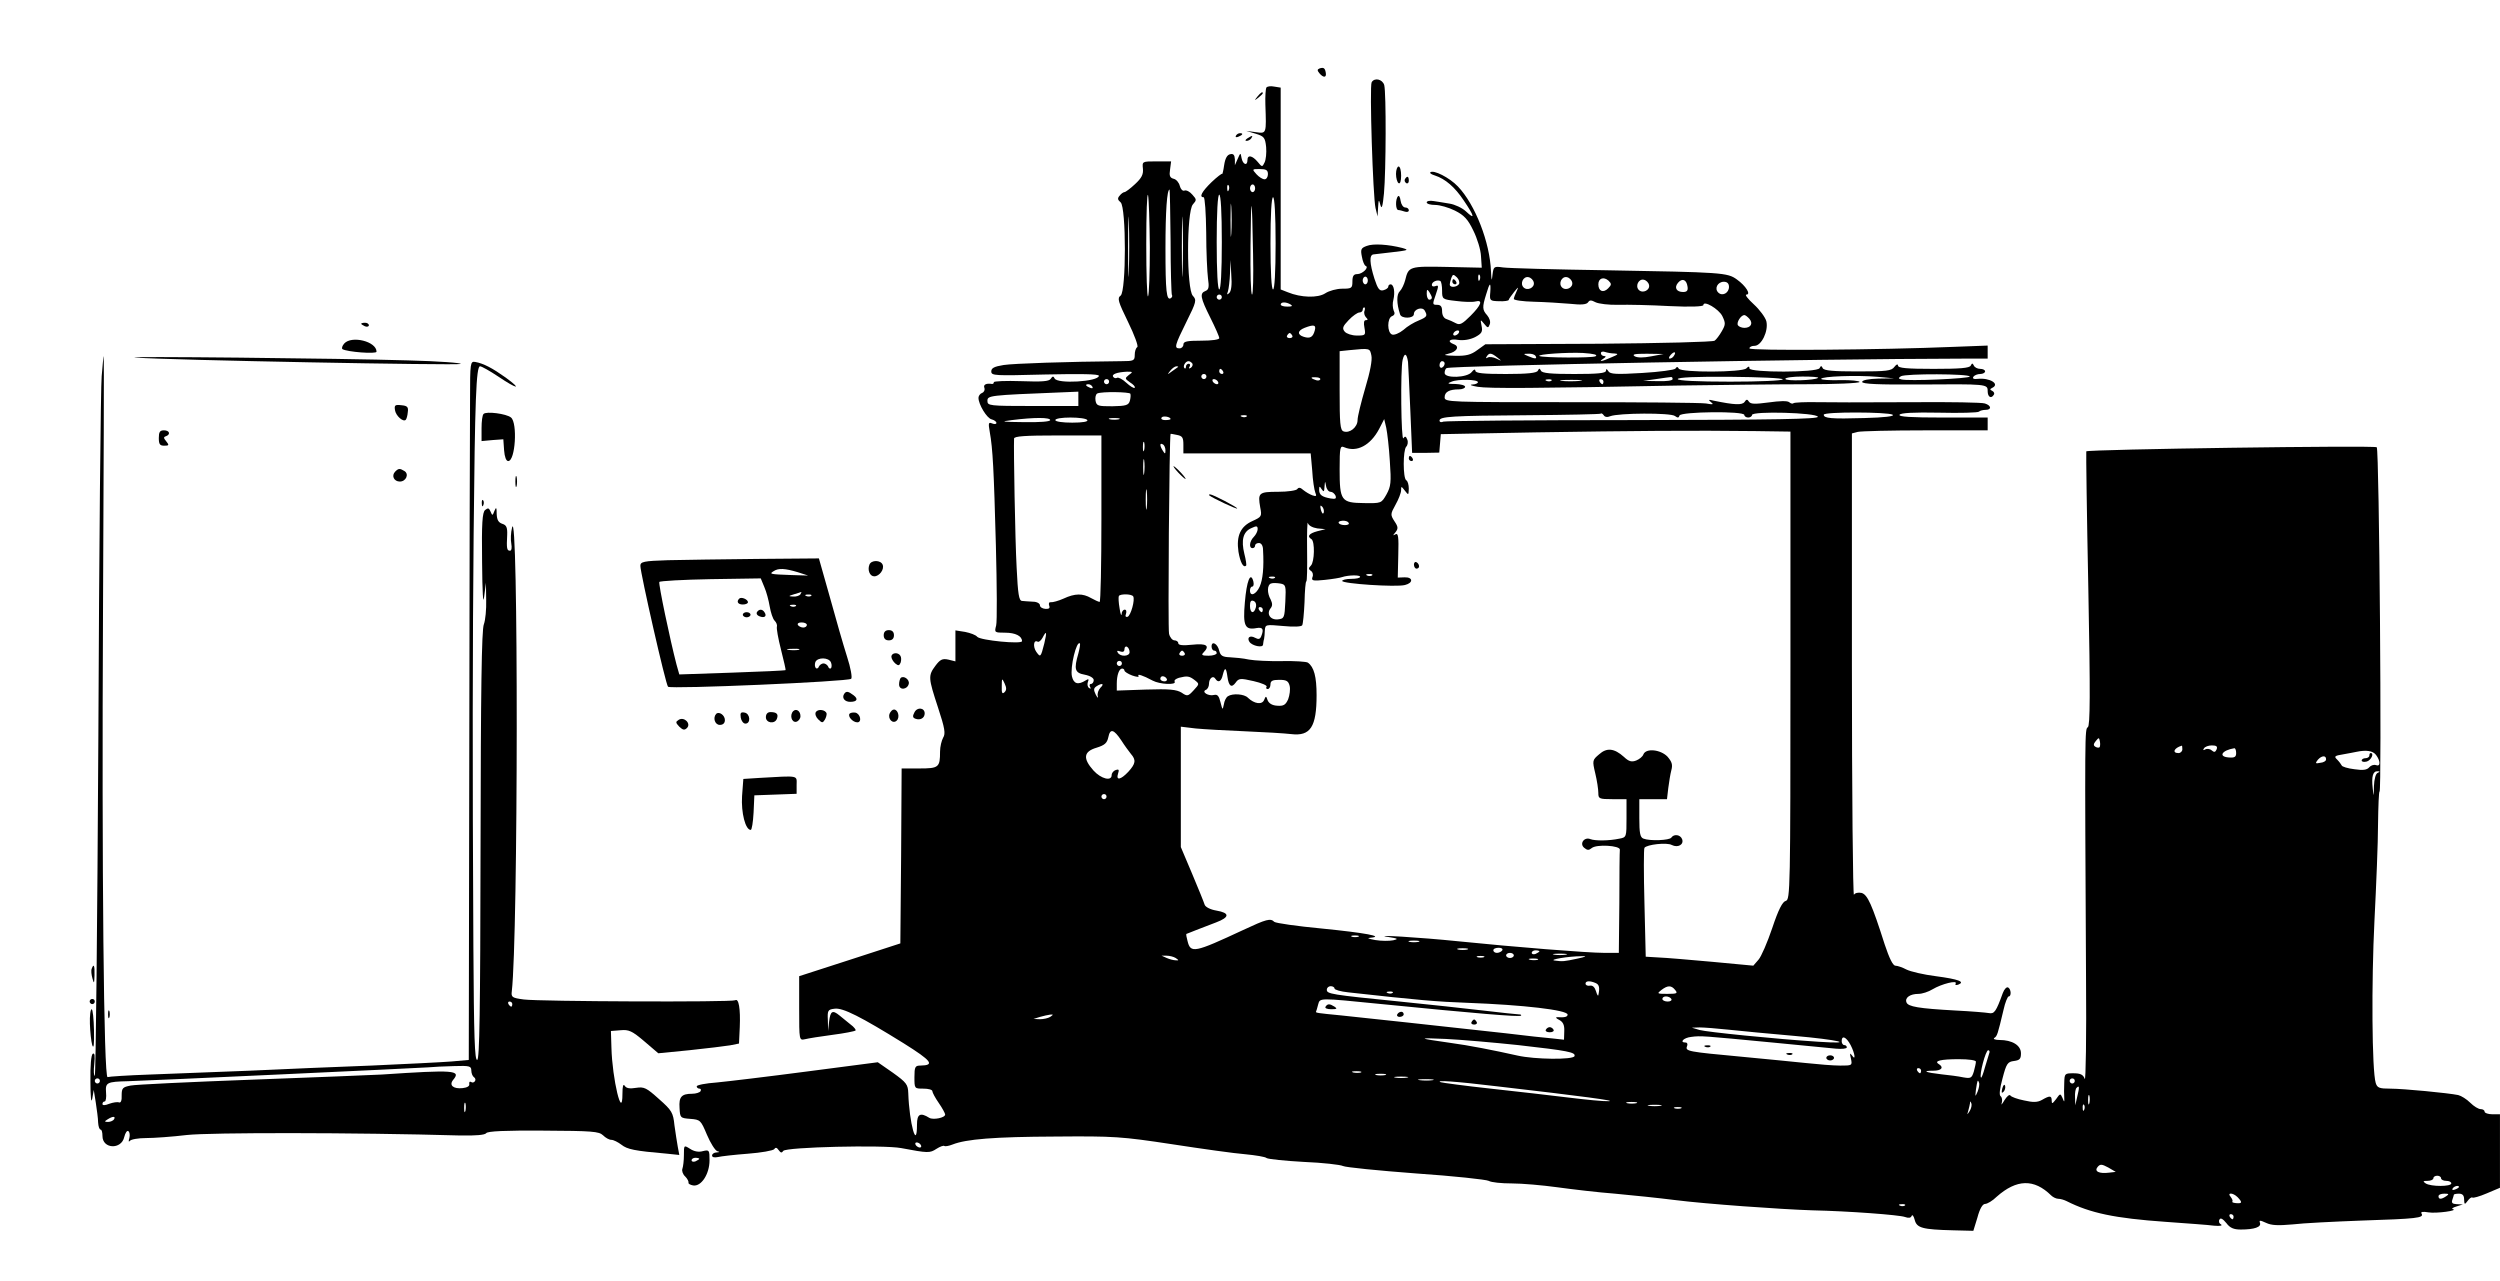
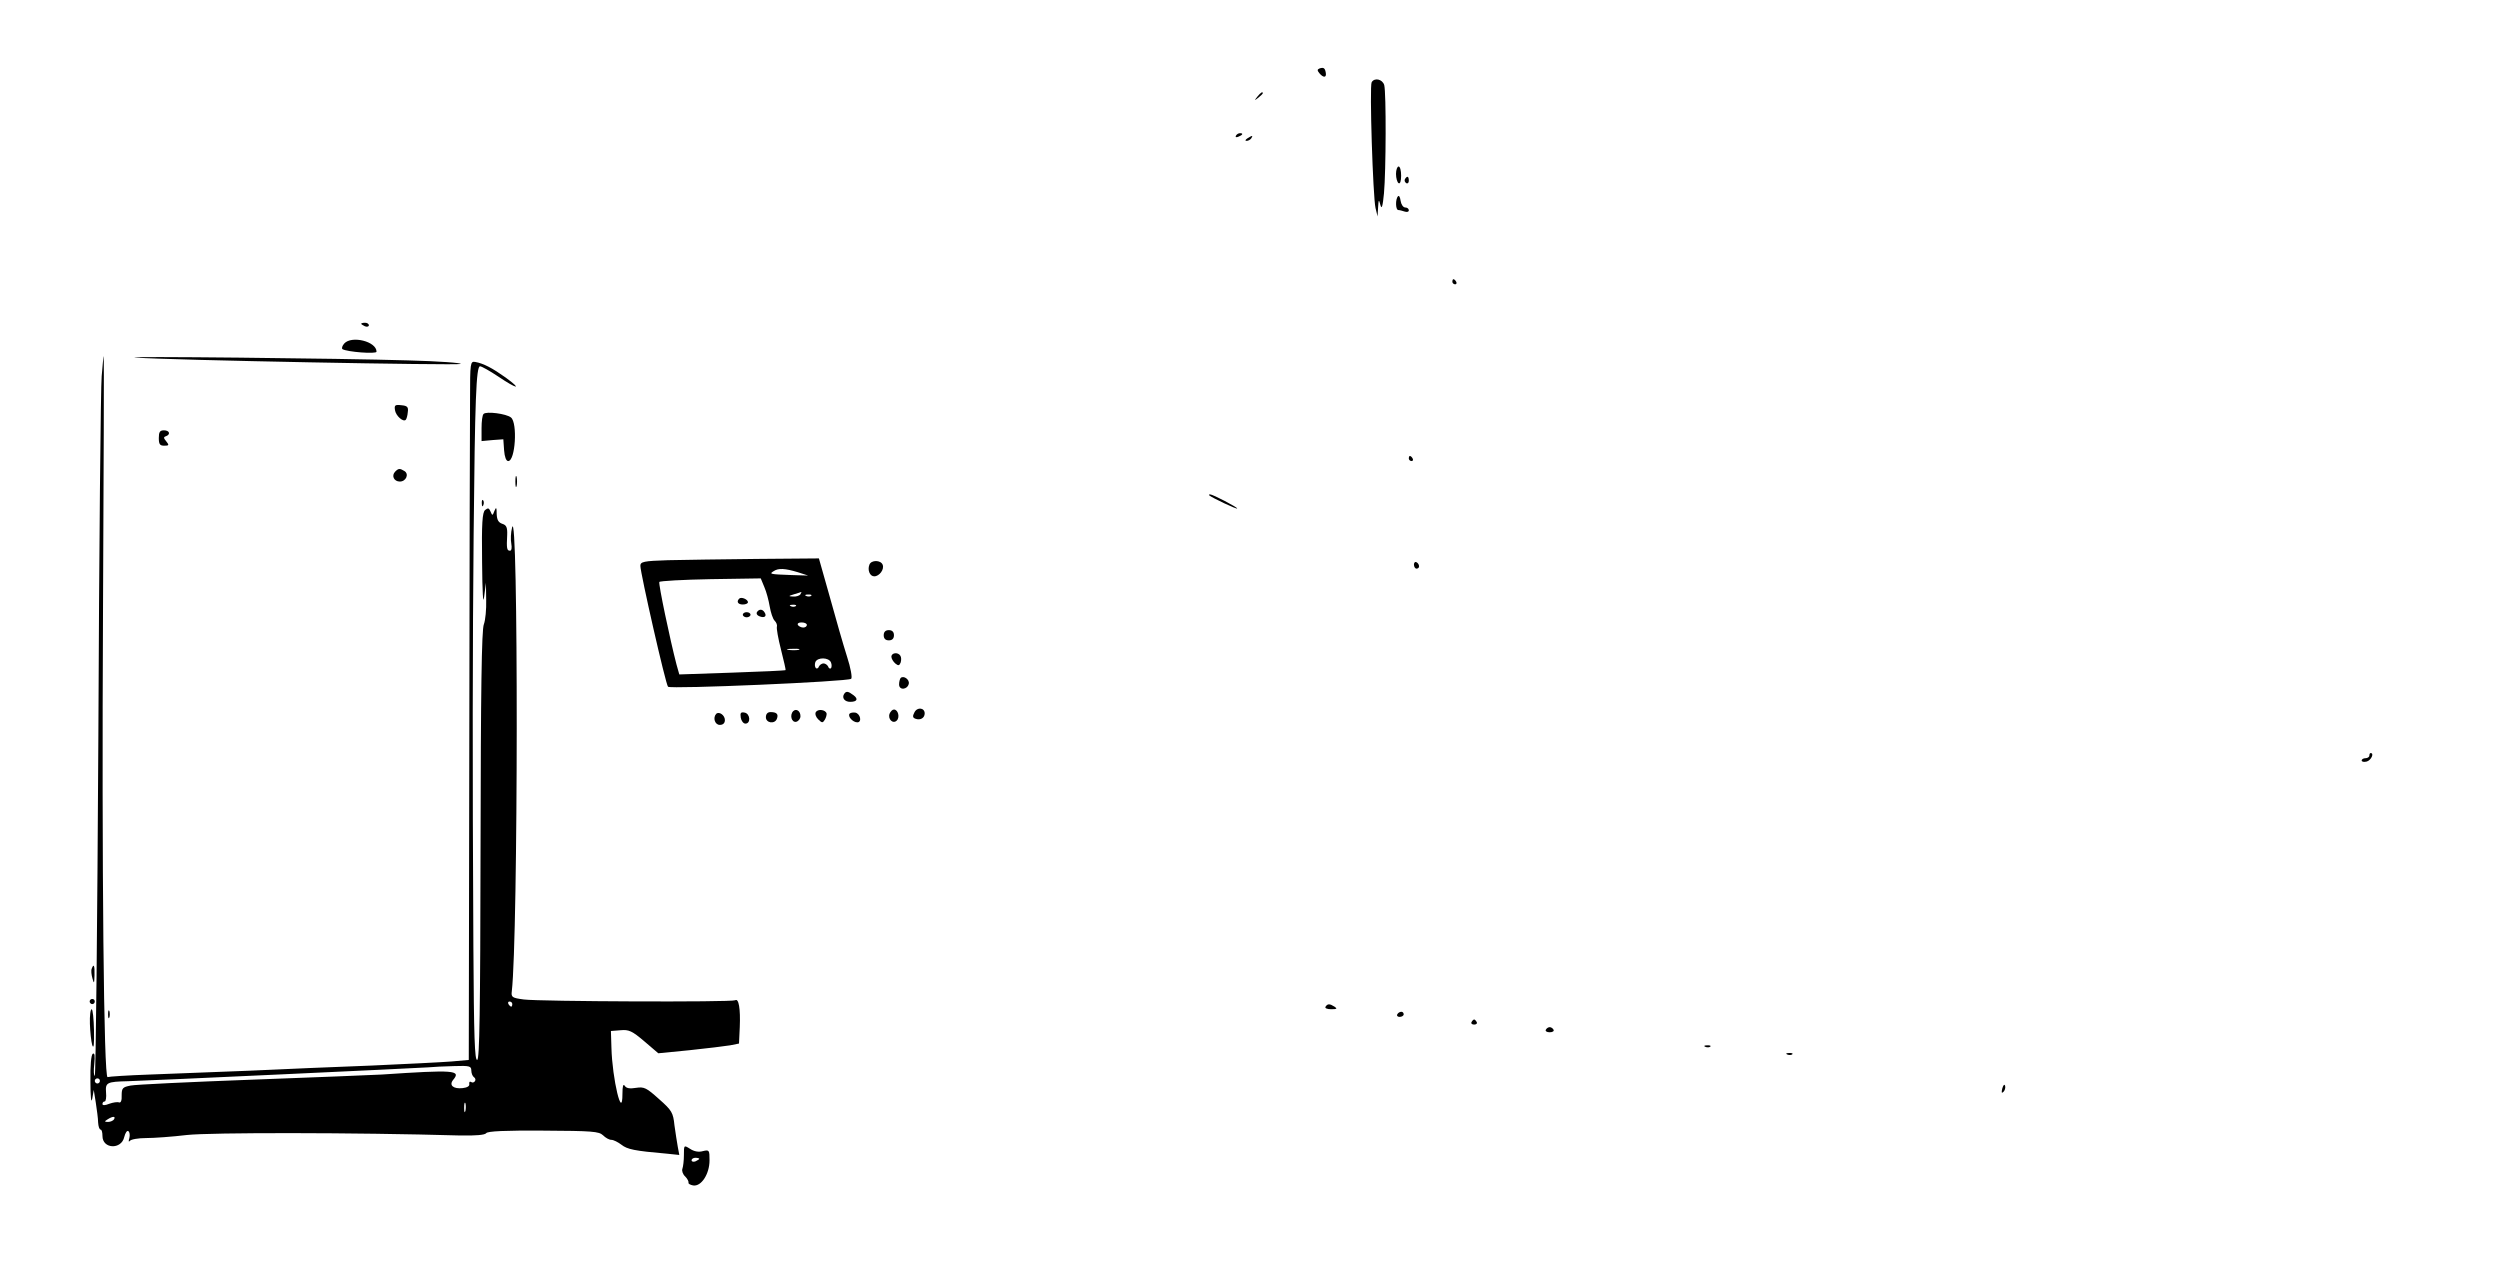
<svg xmlns="http://www.w3.org/2000/svg" width="976pt" height="500pt" viewBox="0 0 976 500" preserveAspectRatio="xMidYMid meet">
  <g transform="translate(0,500) scale(0.1,-0.1)" fill="#000000" stroke="none">
    <path d="M5152 4733 c-10 -4 -10 -8 -1 -19 15 -18 28 -18 25 1 -3 19 -8 23 -24 18z" />
    <path d="M5355 4679 c-9 -14 5 -448 15 -491 l8 -33 2 35 c2 32 3 33 9 10 5 -19 9 -7 14 45 8 87 9 392 1 423 -7 23 -38 30 -49 11z" />
-     <path d="M4944 4658 c-3 -5 -5 -35 -4 -66 4 -115 5 -114 -37 -108 l-38 5 37 -11 c33 -10 37 -15 41 -52 2 -23 -1 -50 -6 -60 -9 -19 -10 -19 -27 2 -21 25 -40 29 -40 7 0 -24 -18 -18 -23 8 -4 22 -4 22 -15 -3 l-11 -25 0 23 c-1 17 -6 23 -18 20 -12 -2 -20 -16 -24 -43 -3 -22 -7 -37 -8 -34 0 3 -19 -11 -41 -32 -38 -37 -50 -59 -31 -59 5 0 9 -62 10 -137 0 -76 4 -157 7 -180 5 -34 3 -44 -10 -49 -23 -9 -20 -26 19 -104 19 -38 35 -74 35 -80 0 -6 -29 -10 -70 -10 -56 0 -70 -3 -70 -15 0 -8 -7 -15 -15 -15 -22 0 -19 11 27 104 39 78 40 85 25 101 -25 25 -25 329 0 357 15 17 15 19 -2 38 -10 12 -24 19 -31 16 -7 -3 -15 6 -18 18 -3 13 -14 26 -24 28 -15 4 -18 12 -14 37 l4 31 -57 0 c-56 0 -56 0 -53 -29 2 -22 -5 -36 -31 -60 -18 -17 -37 -31 -41 -31 -4 0 -13 -6 -19 -14 -9 -10 -8 -16 4 -26 22 -19 22 -347 0 -364 -14 -10 -10 -23 29 -103 25 -51 41 -95 36 -98 -6 -4 -10 -17 -10 -31 0 -22 -4 -24 -52 -24 -214 -2 -421 -9 -460 -15 -37 -6 -48 -12 -48 -25 0 -17 13 -17 210 -12 140 3 210 2 210 -5 0 -23 -164 -33 -173 -10 -4 9 -8 9 -15 -2 -7 -10 -34 -12 -116 -9 -58 2 -106 0 -106 -4 0 -5 -3 -7 -7 -7 -23 4 -35 -3 -30 -15 3 -8 -1 -17 -9 -20 -8 -3 -14 -12 -14 -19 0 -26 33 -80 51 -84 11 -3 19 -9 19 -14 0 -5 -7 -6 -17 -2 -14 6 -15 1 -9 -33 12 -66 16 -148 24 -444 4 -157 5 -297 1 -312 -7 -27 -7 -28 35 -28 40 0 66 -13 66 -33 0 -13 -163 3 -175 17 -5 7 -27 15 -47 19 l-38 6 0 -60 0 -61 -28 7 c-23 5 -32 0 -50 -24 -29 -39 -28 -47 10 -163 27 -82 30 -102 20 -118 -6 -11 -12 -35 -12 -54 0 -62 -5 -66 -81 -66 l-69 0 -2 -342 -3 -341 -197 -64 -198 -64 0 -126 c0 -125 0 -125 23 -120 12 3 60 11 107 17 47 6 87 14 90 17 3 2 -6 14 -20 24 -14 11 -33 27 -43 35 -27 22 -35 17 -40 -23 l-4 -38 -1 42 c-2 38 0 42 26 45 32 5 104 -32 270 -135 110 -69 123 -86 65 -87 -20 0 -23 -5 -23 -45 0 -45 0 -45 35 -45 19 0 35 -4 35 -10 0 -5 11 -26 25 -46 14 -20 25 -41 25 -45 0 -13 -47 -22 -62 -13 -35 22 -48 15 -48 -26 0 -104 -30 5 -34 122 -1 34 -7 42 -60 80 l-59 41 -276 -36 c-152 -20 -311 -39 -353 -43 -43 -3 -78 -10 -78 -15 0 -5 5 -9 11 -9 5 0 7 -4 4 -10 -3 -5 -18 -10 -33 -10 -41 0 -52 -12 -49 -55 2 -39 3 -40 42 -43 39 -3 41 -5 65 -62 14 -33 32 -61 40 -64 11 -3 11 -4 -2 -5 -10 0 -18 -6 -18 -12 0 -7 9 -9 23 -6 12 3 65 9 117 13 52 4 98 12 103 18 5 8 10 6 17 -4 8 -11 12 -12 18 -3 10 15 391 24 460 11 106 -20 112 -20 138 -3 14 9 28 14 31 11 3 -2 17 0 32 6 53 21 162 30 401 31 230 2 258 0 456 -30 117 -18 245 -36 285 -39 41 -4 79 -10 84 -15 6 -4 71 -11 145 -15 74 -3 143 -11 153 -16 9 -5 138 -18 285 -29 147 -10 275 -24 284 -29 10 -6 50 -10 90 -10 40 0 120 -7 178 -15 58 -8 159 -20 225 -25 66 -6 172 -17 235 -25 118 -15 411 -36 535 -40 142 -3 341 -18 362 -26 14 -5 23 -4 26 4 3 7 8 0 12 -15 8 -32 30 -38 150 -41 l79 -2 16 52 c9 34 20 53 30 53 8 0 29 12 45 28 78 69 146 71 213 5 7 -7 20 -13 28 -13 8 0 22 -4 32 -9 93 -47 188 -67 387 -81 83 -6 168 -12 189 -15 23 -2 34 0 27 5 -8 4 -10 13 -6 19 4 8 13 3 27 -14 14 -19 29 -25 56 -25 54 0 81 10 75 26 -4 11 0 11 24 0 21 -10 47 -11 103 -6 41 5 163 11 270 15 215 7 244 10 234 27 -5 7 4 9 27 5 29 -5 121 7 94 13 -5 1 1 6 15 10 l25 8 -24 1 c-17 1 -21 5 -17 17 3 9 6 18 6 20 0 2 9 4 20 4 14 0 20 -7 20 -22 1 -21 2 -22 14 -6 7 10 15 15 18 13 3 -3 28 4 56 16 l52 22 0 143 0 144 -30 0 c-16 0 -30 5 -30 10 0 6 -7 10 -15 10 -9 0 -27 11 -41 25 -14 14 -35 27 -47 30 -39 8 -214 25 -265 25 -43 0 -51 3 -57 22 -15 49 -17 394 -5 633 7 138 14 307 14 377 1 71 3 128 6 128 9 0 -1 1335 -11 1344 -7 8 -1128 -8 -1134 -16 -1 -2 2 -243 8 -536 8 -413 7 -536 -2 -541 -12 -8 -12 -11 -7 -975 2 -231 -1 -410 -5 -398 -6 17 -17 22 -44 22 -34 0 -35 -1 -36 -37 -1 -21 -1 -47 0 -58 1 -19 0 -19 -7 -1 -8 18 -9 18 -25 -5 -14 -18 -17 -20 -17 -6 0 20 -7 21 -38 3 -18 -10 -35 -10 -70 -2 -26 5 -50 14 -53 19 -4 6 -14 -3 -24 -19 -9 -16 -14 -20 -10 -10 3 11 1 22 -4 26 -7 4 -4 29 7 70 15 58 20 65 45 68 22 3 27 8 27 30 0 31 -34 52 -84 52 -17 0 -26 4 -20 8 11 7 13 13 36 110 6 28 16 52 20 52 11 0 10 28 -2 35 -6 3 -15 -6 -21 -22 -26 -72 -33 -82 -54 -78 -11 2 -69 7 -130 10 -145 8 -186 15 -192 32 -7 18 14 33 47 33 14 0 39 8 55 18 35 21 99 37 90 22 -3 -6 1 -7 10 -4 28 11 3 21 -87 33 -48 6 -99 18 -115 26 -15 8 -35 15 -43 15 -10 0 -24 29 -42 83 -50 157 -67 194 -90 201 -13 3 -26 0 -30 -7 -4 -7 -8 396 -8 894 l0 907 23 6 c12 3 131 6 265 6 l242 0 0 25 0 25 -176 0 c-124 0 -173 3 -168 11 4 7 55 10 155 8 81 -2 151 0 155 4 4 4 16 7 26 7 24 0 23 17 -3 25 -11 4 -134 6 -272 5 -295 -1 -268 -1 -381 0 -48 1 -91 -1 -94 -4 -3 -3 -10 -2 -17 4 -7 6 -37 5 -80 -1 -53 -7 -70 -7 -77 3 -6 10 -10 10 -17 -1 -9 -13 -39 -12 -121 5 -20 5 -22 4 -10 -6 12 -9 8 -10 -20 -5 -19 3 -257 5 -527 5 -479 0 -493 0 -493 19 0 21 18 31 56 31 13 0 24 5 24 10 0 6 -17 10 -37 11 -32 0 -35 2 -16 9 26 11 103 9 103 -2 0 -4 -10 -9 -22 -9 -13 -1 -3 -5 21 -9 43 -7 221 -6 786 5 154 2 376 5 493 5 116 0 212 4 212 9 0 4 -34 8 -75 7 -41 -1 -75 1 -75 5 0 10 141 15 220 8 l65 -6 -62 -1 c-38 -1 -63 -6 -63 -13 0 -8 64 -11 218 -10 271 2 272 2 272 -26 0 -23 14 -31 24 -14 4 5 0 12 -6 15 -10 5 -10 7 0 12 31 15 -10 40 -57 35 -15 -2 -21 1 -17 8 4 6 16 11 27 11 10 0 19 5 19 10 0 6 -9 10 -19 10 -11 0 -22 6 -25 13 -5 10 -7 10 -12 0 -4 -10 -43 -13 -145 -13 -104 0 -139 3 -139 13 -1 7 -6 5 -14 -5 -11 -16 -31 -18 -144 -18 -94 0 -132 3 -136 13 -5 10 -7 10 -12 0 -8 -18 -274 -18 -274 -1 0 9 -3 9 -12 0 -16 -16 -254 -17 -264 -1 -4 8 -8 8 -13 0 -4 -5 -61 -13 -130 -17 -100 -6 -125 -5 -132 7 -6 10 -9 10 -9 2 0 -10 -32 -13 -124 -13 -90 0 -126 3 -130 13 -5 10 -7 10 -12 0 -4 -9 -39 -13 -125 -13 -88 0 -119 3 -119 13 -1 7 -6 5 -14 -5 -17 -23 -106 -26 -106 -4 0 8 3 17 8 19 16 10 1441 36 2010 37 l102 0 0 26 0 25 -132 -5 c-287 -12 -798 -16 -798 -6 0 6 9 10 20 10 27 0 55 58 46 96 -4 15 -26 45 -49 66 -23 21 -36 38 -29 38 19 0 -2 34 -37 59 -37 27 -57 28 -511 36 -201 3 -382 8 -402 11 -35 5 -37 4 -41 -28 -3 -28 -4 -26 -6 12 -4 114 -62 262 -129 332 -33 35 -97 67 -108 55 -3 -3 5 -8 18 -12 40 -13 78 -45 113 -98 42 -62 45 -77 8 -42 -15 14 -44 27 -63 30 -19 3 -47 8 -62 10 -16 3 -28 0 -28 -5 0 -6 15 -10 33 -10 18 0 53 -10 77 -22 36 -18 51 -34 72 -78 15 -30 29 -75 30 -100 l3 -45 -136 3 c-147 3 -150 2 -163 -52 -4 -15 -13 -35 -21 -43 -13 -12 -13 -47 1 -90 5 -18 54 -17 54 1 0 19 32 30 42 14 12 -21 10 -25 -23 -39 -18 -7 -45 -23 -60 -37 -16 -13 -36 -21 -44 -18 -20 7 -20 65 0 72 10 4 12 11 6 22 -4 10 -5 28 -1 42 7 29 2 60 -11 60 -5 0 -9 -4 -9 -9 0 -5 -8 -11 -19 -14 -15 -4 -22 5 -35 45 -19 60 -21 94 -3 95 6 1 41 5 77 9 58 7 62 8 35 16 -55 14 -114 18 -139 8 -22 -8 -25 -13 -19 -42 3 -18 10 -35 15 -36 14 -6 -13 -32 -33 -32 -14 0 -19 -7 -19 -29 0 -26 -3 -28 -40 -28 -21 0 -51 -8 -66 -18 -29 -19 -95 -17 -146 4 l-28 11 0 394 0 394 -25 4 c-14 3 -28 1 -31 -4z m6 -338 c0 -11 -6 -20 -13 -20 -8 0 -22 9 -32 20 -18 20 -17 20 13 20 25 0 32 -4 32 -20z m-153 -62 c-3 -8 -6 -5 -6 6 -1 11 2 17 5 13 3 -3 4 -12 1 -19z m103 7 c0 -8 -4 -15 -10 -15 -5 0 -10 7 -10 15 0 8 5 15 10 15 6 0 10 -7 10 -15z m-411 -230 c0 -99 -3 -185 -7 -192 -4 -6 -7 86 -7 204 0 118 3 204 7 191 3 -13 6 -104 7 -203z m81 24 c0 -111 3 -205 5 -210 3 -4 1 -10 -4 -13 -17 -11 -21 26 -21 194 0 147 6 230 16 230 1 0 3 -91 4 -201z m200 -4 c0 -117 -4 -185 -10 -185 -6 0 -10 68 -10 185 0 117 4 185 10 185 6 0 10 -68 10 -185z m37 33 c-2 -29 -3 -6 -3 52 0 58 1 81 3 53 2 -29 2 -77 0 -105z m85 -81 c2 -86 0 -157 -4 -157 -5 0 -7 87 -6 193 2 216 6 201 10 -36z m88 43 c0 -113 -4 -180 -10 -180 -6 0 -10 67 -10 180 0 113 4 180 10 180 6 0 10 -67 10 -180z m-573 -107 c-1 -54 -3 -12 -3 92 0 105 2 149 3 98 2 -51 2 -136 0 -190z m210 0 c-1 -54 -3 -12 -3 92 0 105 2 149 3 98 2 -51 2 -136 0 -190z m182 -87 c-9 -8 -10 -7 -5 7 3 10 7 42 8 70 l2 52 3 -59 c3 -37 0 -63 -8 -70z m897 35 c-9 -13 -36 -15 -36 -2 0 5 3 17 6 26 6 15 8 15 22 2 8 -8 11 -20 8 -26z m81 17 c-3 -8 -6 -5 -6 6 -1 11 2 17 5 13 3 -3 4 -12 1 -19z m-437 -3 c0 -8 -4 -15 -10 -15 -5 0 -10 7 -10 15 0 8 5 15 10 15 6 0 10 -7 10 -15z m648 -8 c4 -20 -25 -34 -40 -19 -15 15 -1 44 19 40 10 -2 19 -11 21 -21z m150 0 c4 -20 -25 -34 -40 -19 -15 15 -1 44 19 40 10 -2 19 -11 21 -21z m140 -23 c-19 -19 -38 -11 -38 16 0 24 21 31 40 14 12 -12 12 -16 -2 -30z m-648 -9 c0 -33 1 -34 55 -40 30 -4 64 -5 75 -2 31 8 23 -14 -19 -56 -32 -32 -42 -37 -57 -29 -11 6 -27 13 -36 16 -11 3 -18 15 -18 31 0 18 -5 25 -20 25 -18 0 -18 2 -5 39 12 35 12 39 -1 34 -8 -3 -14 -1 -14 5 0 12 21 21 33 15 4 -2 7 -19 7 -38z m808 22 c4 -20 -25 -34 -40 -19 -15 15 -1 44 19 40 10 -2 19 -11 21 -21z m150 -5 c3 -16 -2 -22 -17 -22 -26 0 -36 17 -20 36 16 19 33 13 37 -14z m162 -2 c0 -24 -26 -38 -42 -22 -16 16 -2 42 22 42 13 0 20 -7 20 -20z m-932 -22 c-3 -32 -1 -33 35 -34 20 -1 37 2 37 5 0 3 10 17 21 31 17 21 19 22 10 3 -6 -12 -11 -26 -11 -30 0 -5 35 -10 78 -11 42 -1 106 -5 141 -8 45 -5 65 -3 71 6 6 9 12 9 29 0 12 -6 52 -11 89 -10 37 1 127 -1 200 -5 82 -4 132 -2 132 4 0 20 60 -15 74 -43 13 -27 13 -33 -2 -59 -9 -16 -22 -33 -28 -37 -5 -5 -209 -10 -453 -12 l-442 -2 -32 -23 c-24 -18 -43 -23 -86 -22 -42 1 -49 3 -27 8 33 7 46 28 22 37 -29 11 -17 23 17 17 21 -3 46 1 66 11 26 14 30 21 25 44 -5 26 -5 26 10 8 14 -17 16 -18 22 -2 4 10 -1 24 -10 35 -19 21 -20 31 -4 82 14 48 19 50 16 7z m-228 -20 c0 -5 -4 -8 -10 -8 -5 0 -10 10 -10 23 0 18 2 19 10 7 5 -8 10 -18 10 -22z m-820 2 c0 -5 -4 -10 -10 -10 -5 0 -10 5 -10 10 0 6 5 10 10 10 6 0 10 -4 10 -10z m269 -29 c9 -6 5 -8 -13 -8 -14 0 -26 3 -26 8 0 11 21 11 39 0z m288 -25 c-3 -7 0 -19 6 -25 8 -8 8 -11 -1 -11 -7 0 -9 -10 -5 -30 5 -29 4 -30 -30 -30 -19 0 -40 7 -47 15 -11 13 -8 21 15 45 16 17 35 30 42 30 7 0 13 5 13 10 0 6 3 10 6 10 3 0 4 -6 1 -14z m1503 -31 c15 -18 5 -35 -20 -35 -10 0 -22 5 -25 10 -7 11 12 40 25 40 4 0 13 -7 20 -15z m-1697 -45 c-7 -26 -18 -33 -43 -25 -26 8 -25 24 3 35 36 14 46 12 40 -10z m562 -10 c-3 -5 -11 -10 -16 -10 -6 0 -7 5 -4 10 3 6 11 10 16 10 6 0 7 -4 4 -10z m-650 -10 c3 -5 -1 -10 -10 -10 -9 0 -13 5 -10 10 3 6 8 10 10 10 2 0 7 -4 10 -10z m309 -78 c4 -17 -5 -64 -24 -127 -16 -55 -30 -111 -30 -125 0 -28 -31 -53 -55 -44 -13 5 -15 31 -15 159 l0 154 38 4 c81 8 80 8 86 -21z m875 -3 c-14 -7 -205 -6 -219 1 -11 7 110 15 170 12 43 -3 59 -7 49 -13z m74 11 c17 -1 15 -4 -12 -15 -38 -17 -53 -19 -31 -5 10 6 11 10 3 10 -7 0 -13 5 -13 11 0 6 7 8 16 5 9 -3 25 -6 37 -6z m232 -9 c-3 -6 -11 -11 -16 -11 -5 0 -4 6 3 14 14 16 24 13 13 -3z m-1038 -24 c1 -12 5 -97 9 -189 l7 -166 53 0 53 1 3 36 3 36 370 7 c379 6 615 8 857 5 l138 -2 0 -913 c0 -878 -1 -914 -18 -919 -13 -3 -29 -34 -53 -106 -19 -56 -43 -112 -54 -124 l-20 -23 -160 15 c-88 8 -182 16 -210 17 l-50 3 -5 209 c-3 114 -3 212 0 216 9 13 88 22 107 11 24 -12 48 2 40 23 -7 18 -32 21 -42 6 -7 -11 -84 -14 -109 -4 -13 5 -16 22 -16 80 l0 74 54 0 54 0 5 43 c3 23 8 55 12 70 6 22 2 33 -15 53 -27 28 -84 34 -94 9 -3 -9 -16 -19 -28 -24 -18 -7 -29 -4 -48 14 -38 34 -67 37 -97 10 -26 -22 -27 -24 -15 -74 7 -29 12 -63 12 -77 0 -22 3 -24 55 -24 l55 0 0 -74 c0 -73 0 -75 -27 -80 -42 -9 -96 -9 -114 -2 -24 10 -44 -18 -24 -34 12 -10 18 -10 29 -1 19 16 111 10 110 -6 -1 -7 -2 -101 -2 -208 l-2 -195 -58 0 c-64 0 -351 23 -567 45 -155 16 -346 27 -275 17 38 -6 41 -8 19 -13 -15 -3 -46 -3 -70 1 -27 5 -34 8 -19 9 57 5 -20 19 -190 36 -96 9 -179 21 -185 26 -15 15 -30 11 -122 -32 -191 -89 -205 -92 -217 -42 -4 14 -6 26 -4 27 2 1 19 7 38 15 19 7 54 21 78 30 53 20 54 37 1 46 -24 4 -43 14 -46 23 -3 10 -25 64 -49 121 l-44 104 0 235 0 235 58 -7 c31 -3 118 -8 192 -11 74 -3 156 -8 181 -11 75 -9 99 28 99 152 0 72 -10 110 -34 127 -6 4 -51 7 -101 6 -49 -1 -108 2 -129 6 -22 5 -56 8 -75 9 -28 1 -36 6 -41 25 -6 28 -30 41 -30 17 0 -9 5 -16 10 -16 6 0 10 -4 10 -10 0 -5 -14 -10 -32 -10 -25 0 -29 3 -20 12 27 27 13 37 -43 31 -38 -4 -55 -2 -55 6 0 6 -7 11 -15 11 -8 0 -18 12 -21 26 -5 19 1 769 6 780 0 1 11 -1 25 -4 21 -4 25 -10 25 -38 l0 -34 249 0 248 0 6 -67 c2 -38 8 -76 12 -86 6 -14 4 -16 -11 -11 -11 4 -26 13 -36 21 -11 10 -18 11 -23 4 -3 -6 -37 -11 -75 -11 -76 0 -80 -4 -70 -61 7 -35 5 -37 -30 -53 -47 -21 -64 -58 -55 -120 7 -41 19 -65 30 -54 2 2 -1 23 -7 46 -13 53 -5 86 27 100 21 10 25 9 25 -4 0 -8 -7 -22 -15 -30 -17 -17 -20 -44 -5 -44 6 0 10 5 10 10 0 6 7 10 15 10 9 0 16 -10 16 -27 4 -69 -1 -116 -13 -143 -14 -31 -38 -41 -38 -15 0 8 4 15 9 15 5 0 7 9 4 21 -11 39 -26 1 -33 -83 -8 -91 0 -109 46 -100 24 4 29 -4 18 -32 -5 -12 -11 -13 -24 -6 -20 11 -33 1 -22 -16 11 -16 52 -24 53 -11 1 7 2 17 4 22 1 6 3 21 3 34 2 23 3 23 71 17 41 -4 72 -3 75 3 3 5 7 46 9 90 1 45 4 81 7 81 3 0 4 55 3 122 -1 68 1 115 3 106 3 -10 18 -18 37 -21 l32 -3 -32 -8 c-33 -9 -41 -20 -23 -31 14 -9 12 -89 -2 -103 -10 -10 -10 -14 0 -21 7 -4 10 -15 6 -24 -5 -14 1 -16 48 -11 29 3 60 8 68 11 24 8 70 9 70 1 0 -5 -16 -8 -35 -8 -19 0 -35 -4 -35 -8 0 -11 211 -25 245 -16 33 8 32 31 -1 30 l-27 -1 2 88 c2 71 0 87 -11 81 -11 -6 -11 -5 0 8 11 14 11 21 -4 43 -16 25 -16 28 4 64 12 21 22 47 22 57 0 17 1 16 15 -2 14 -18 14 -18 15 8 0 15 -4 30 -10 33 -13 8 -13 118 0 131 6 6 8 19 4 28 -5 13 -9 14 -15 5 -9 -15 -12 270 -3 306 7 29 16 26 21 -8z m349 17 c18 -14 18 -15 -4 -4 -12 6 -28 8 -34 4 -7 -4 -8 -3 -4 4 10 16 18 15 42 -4z m149 6 c7 -12 -2 -12 -30 0 -19 8 -19 9 2 9 12 1 25 -3 28 -9z m452 -1 c-31 -6 -54 -6 -65 0 -12 8 0 10 48 10 l65 -1 -48 -9z m-1792 -28 c3 -5 0 -13 -6 -17 -8 -4 -9 -3 -5 4 4 7 2 12 -3 12 -6 0 -11 -5 -11 -12 0 -6 -3 -9 -6 -5 -7 7 4 27 16 27 5 0 11 -4 15 -9z m985 0 c0 -6 -4 -13 -10 -16 -5 -3 -10 1 -10 9 0 9 5 16 10 16 6 0 10 -4 10 -9z m-1041 -14 c-2 -1 -13 -9 -24 -17 -19 -14 -19 -14 -6 3 7 9 18 17 24 17 6 0 8 -1 6 -3z m176 -17 c3 -5 1 -10 -4 -10 -6 0 -11 5 -11 10 0 6 2 10 4 10 3 0 8 -4 11 -10z m-368 -14 c-16 -13 -16 -14 5 -29 13 -8 21 -17 18 -21 -3 -3 -18 6 -33 20 -15 14 -31 22 -36 19 -5 -3 -12 -1 -15 4 -7 10 15 18 54 20 23 0 24 -1 7 -13z m303 -6 c0 -5 -4 -10 -10 -10 -5 0 -10 5 -10 10 0 6 5 10 10 10 6 0 10 -4 10 -10z m2980 0 c0 -8 -243 -19 -268 -11 -11 3 -11 5 -1 12 18 11 269 10 269 -1z m-2536 -12 c-3 -4 -11 -5 -19 -1 -21 7 -19 12 4 10 11 0 18 -5 15 -9z m1376 2 c0 -6 -25 -9 -57 -8 l-58 1 50 7 c28 4 53 8 58 8 4 1 7 -2 7 -8z m430 -1 c0 -5 -92 -9 -205 -9 -131 0 -205 4 -205 10 0 7 73 10 205 9 113 -1 205 -5 205 -10z m138 6 c-10 -10 -128 -14 -128 -4 0 5 30 9 67 9 36 0 64 -2 61 -5z m-2768 -15 c0 -5 -4 -10 -10 -10 -5 0 -10 5 -10 10 0 6 5 10 10 10 6 0 10 -4 10 -10z m425 0 c3 -5 2 -10 -4 -10 -5 0 -13 5 -16 10 -3 6 -2 10 4 10 5 0 13 -4 16 -10z m1302 4 c-3 -3 -12 -4 -19 -1 -8 3 -5 6 6 6 11 1 17 -2 13 -5z m110 -1 c-20 -2 -52 -2 -70 0 -17 2 0 4 38 4 39 0 53 -2 32 -4z m93 -3 c0 -5 -2 -10 -4 -10 -3 0 -8 5 -11 10 -3 6 -1 10 4 10 6 0 11 -4 11 -10z m-1995 -20 c3 -6 -1 -7 -9 -4 -18 7 -21 14 -7 14 6 0 13 -4 16 -10z m-55 -47 l0 -28 -177 0 c-171 0 -178 1 -178 20 0 21 7 22 283 33 l72 3 0 -28z m203 20 c2 -5 1 -17 -2 -28 -5 -17 -15 -20 -68 -21 -56 0 -62 1 -66 22 -2 13 1 25 7 28 19 8 125 6 129 -1z m1873 -88 c32 13 237 14 253 1 11 -8 15 -8 18 2 6 15 253 18 253 2 0 -5 7 -10 15 -10 8 0 15 5 15 10 0 16 252 9 257 -7 3 -9 -161 -12 -721 -13 -399 0 -732 -3 -741 -6 -8 -4 -15 -2 -15 4 0 16 47 19 343 21 154 1 283 4 286 6 2 3 8 0 12 -6 4 -7 14 -9 25 -4z m1103 6 c9 -6 -31 -11 -110 -13 -131 -4 -159 -1 -159 13 0 12 251 11 269 0z m-2819 -17 c0 -2 -9 -4 -21 -4 -11 0 -18 4 -14 10 5 8 35 3 35 -6z m297 10 c-3 -3 -12 -4 -19 -1 -8 3 -5 6 6 6 11 1 17 -2 13 -5z m-767 -14 c0 -6 -40 -9 -102 -8 -88 1 -95 2 -48 8 88 11 150 11 150 0z m145 0 c4 -6 -18 -10 -59 -10 -37 0 -66 4 -66 10 0 6 26 10 59 10 33 0 63 -4 66 -10z m123 3 c-10 -2 -26 -2 -35 0 -10 3 -2 5 17 5 19 0 27 -2 18 -5z m1058 -163 c6 -84 4 -99 -13 -130 -20 -35 -20 -35 -88 -34 -89 1 -95 9 -95 132 0 86 2 93 18 86 49 -21 102 7 136 71 l20 39 8 -34 c4 -19 11 -78 14 -130z m-1126 -225 c0 -179 -3 -325 -7 -325 -5 1 -19 7 -33 15 -33 19 -63 19 -108 -2 -20 -9 -43 -15 -49 -14 -7 1 -10 -4 -7 -13 4 -10 0 -14 -15 -13 -12 1 -21 7 -21 14 0 7 -12 14 -27 14 -16 1 -35 2 -43 3 -12 1 -16 26 -21 131 -6 110 -12 463 -10 503 1 9 42 12 171 12 l170 0 0 -325z m167 268 c-3 -10 -5 -4 -5 12 0 17 2 24 5 18 2 -7 2 -21 0 -30z m83 -1 c0 -15 -2 -15 -10 -2 -13 20 -13 33 0 25 6 -3 10 -14 10 -23z m-83 -89 c-2 -16 -4 -5 -4 22 0 28 2 40 4 28 2 -13 2 -35 0 -50z m728 -73 c7 0 15 -7 19 -15 4 -12 0 -14 -19 -11 -34 6 -45 14 -45 34 0 15 2 15 10 2 8 -12 10 -10 11 10 2 24 2 24 6 3 2 -13 10 -23 18 -23z m-718 -62 c-2 -18 -4 -4 -4 32 0 36 2 50 4 33 2 -18 2 -48 0 -65z m691 -19 c-3 -8 -7 -3 -11 10 -4 17 -3 21 5 13 5 -5 8 -16 6 -23z m97 -40 c4 -5 -3 -9 -14 -9 -26 0 -35 15 -11 17 11 1 22 -2 25 -8z m92 -205 c-3 -3 -12 -4 -19 -1 -8 3 -5 6 6 6 11 1 17 -2 13 -5z m-380 -10 c-3 -3 -12 -4 -19 -1 -8 3 -5 6 6 6 11 1 17 -2 13 -5z m41 -93 c-3 -63 -4 -66 -29 -69 -30 -3 -46 22 -28 44 7 9 7 18 0 33 -15 26 -14 58 1 63 7 3 23 2 36 0 22 -4 23 -8 20 -71z m-594 21 c8 -13 -9 -75 -22 -80 -7 -2 -10 2 -6 12 3 9 1 16 -5 16 -6 0 -12 -8 -12 -17 -1 -10 -5 0 -8 22 -4 22 -5 43 -3 48 4 9 49 9 56 -1z m479 -43 c-7 -27 -23 -24 -23 6 0 17 4 23 14 19 8 -3 12 -13 9 -25z m27 -9 c0 -5 -2 -10 -4 -10 -3 0 -8 5 -11 10 -3 6 -1 10 4 10 6 0 11 -4 11 -10z m-853 -132 c-14 -55 -15 -55 -31 -33 -14 20 -11 49 5 40 4 -3 13 4 19 15 16 31 18 24 7 -22z m133 -39 c-18 -62 -14 -76 25 -83 21 -4 35 -13 35 -21 0 -8 -5 -15 -11 -15 -5 0 -7 -5 -3 -12 4 -7 3 -8 -4 -4 -6 4 -8 14 -5 23 5 12 3 14 -8 7 -30 -19 -47 -14 -54 15 -8 35 18 142 31 129 2 -3 -1 -20 -6 -39z m200 5 c0 -17 -36 -19 -46 -2 -5 8 -2 9 9 5 11 -4 17 -1 17 9 0 8 5 12 10 9 6 -3 10 -13 10 -21z m215 -4 c3 -5 -1 -10 -10 -10 -9 0 -13 5 -10 10 3 6 8 10 10 10 2 0 7 -4 10 -10z m-245 -40 c0 -5 -4 -10 -10 -10 -5 0 -10 5 -10 10 0 6 5 10 10 10 6 0 10 -4 10 -10z m10 -28 c0 -4 14 -13 30 -19 17 -6 28 -7 25 -2 -7 10 16 3 55 -18 28 -15 94 -18 86 -4 -3 5 4 11 17 15 32 8 40 7 61 -9 19 -15 19 -15 -4 -40 -22 -24 -25 -24 -47 -9 -20 12 -47 15 -139 12 l-114 -4 0 27 c0 33 9 59 21 59 5 0 9 -4 9 -8z m402 -24 c5 -37 16 -45 32 -23 12 17 18 18 70 6 31 -7 54 -17 51 -22 -4 -5 -1 -9 4 -9 6 0 11 8 11 18 0 14 8 18 34 18 28 0 36 -4 41 -24 3 -13 0 -36 -6 -52 -10 -22 -18 -27 -43 -25 -19 1 -32 9 -37 21 -6 18 -7 18 -14 1 -8 -19 -38 -15 -63 9 -14 15 -60 18 -78 6 -7 -4 -14 -18 -16 -32 -5 -23 -5 -23 -13 8 -6 25 -12 32 -25 29 -22 -6 -51 12 -32 20 6 2 12 13 12 23 0 22 16 35 25 20 11 -17 23 -11 29 16 8 31 13 29 18 -8z m-237 -8 c3 -5 -1 -10 -9 -10 -9 0 -16 5 -16 10 0 6 4 10 9 10 6 0 13 -4 16 -10z m-633 -52 c-9 -9 -12 -4 -11 23 0 32 1 33 11 11 8 -17 8 -26 0 -34z m374 17 c-8 -9 -13 -23 -10 -33 2 -9 -1 -7 -8 6 -9 19 -9 25 3 33 22 14 32 10 15 -6z m82 -206 c12 -19 29 -42 37 -52 21 -24 19 -38 -10 -70 -30 -32 -49 -35 -40 -7 5 15 3 18 -9 14 -9 -3 -16 -12 -16 -20 0 -25 -41 -15 -71 18 -42 47 -39 74 12 89 32 10 41 18 46 41 7 35 21 32 51 -13z m3819 -26 c-3 -3 -11 -2 -17 2 -8 5 -7 11 2 22 12 15 13 14 16 -1 2 -10 1 -20 -1 -23z m323 -8 c0 -8 -7 -15 -15 -15 -26 0 -18 20 13 29 1 1 2 -6 2 -14z m134 0 c-5 -12 -10 -13 -20 -4 -7 6 -19 7 -25 3 -8 -4 -9 -3 -5 4 4 7 18 12 31 12 18 0 23 -4 19 -15z m76 -15 c0 -15 -6 -19 -29 -17 -42 3 -27 28 22 36 4 0 7 -8 7 -19z m546 -7 c18 -24 18 -47 0 -40 -8 3 -20 -1 -26 -8 -9 -11 -25 -13 -58 -8 -26 3 -49 10 -50 15 -2 4 -10 15 -18 23 -13 12 -9 15 23 20 21 4 45 8 53 10 38 8 64 4 76 -12z m-195 -18 c0 -6 -10 -12 -23 -13 -19 -4 -20 -2 -9 12 15 17 33 18 32 1z m202 -52 c-8 -2 -14 -25 -15 -51 -1 -45 -1 -46 -5 -8 -5 45 1 66 19 65 10 0 10 -2 1 -6z m-4963 -93 c0 -5 -4 -10 -10 -10 -5 0 -10 5 -10 10 0 6 5 10 10 10 6 0 10 -4 10 -10z m983 -547 c-7 -2 -19 -2 -25 0 -7 3 -2 5 12 5 14 0 19 -2 13 -5z m235 -20 c-10 -2 -26 -2 -35 0 -10 3 -2 5 17 5 19 0 27 -2 18 -5z m190 -30 c-10 -2 -26 -2 -35 0 -10 3 -2 5 17 5 19 0 27 -2 18 -5z m137 -3 c-3 -5 -13 -10 -21 -10 -8 0 -14 5 -14 10 0 6 9 10 21 10 11 0 17 -4 14 -10z m145 -4 c0 -2 -7 -6 -15 -10 -8 -3 -15 -1 -15 4 0 6 7 10 15 10 8 0 15 -2 15 -4z m-100 -16 c0 -5 -7 -10 -15 -10 -8 0 -15 5 -15 10 0 6 7 10 15 10 8 0 15 -4 15 -10z m203 3 c-13 -2 -33 -2 -45 0 -13 2 -3 4 22 4 25 0 35 -2 23 -4z m-1523 -13 c13 -9 13 -10 0 -9 -8 0 -24 4 -35 9 l-20 9 20 0 c11 0 27 -4 35 -9z m1203 3 c-7 -2 -19 -2 -25 0 -7 3 -2 5 12 5 14 0 19 -2 13 -5z m367 -5 c-55 -12 -59 -12 -90 -8 -27 3 52 17 105 17 22 1 18 -2 -15 -9z m-157 -5 c-7 -2 -21 -2 -30 0 -10 3 -4 5 12 5 17 0 24 -2 18 -5z m227 -91 c14 -6 16 -19 10 -47 -1 -5 -5 1 -9 15 -5 16 -13 24 -24 22 -9 -2 -17 2 -17 8 0 11 17 12 40 2z m-1020 -21 c0 -5 24 -12 53 -15 269 -30 350 -37 467 -41 216 -8 390 -28 390 -46 0 -9 -12 -12 -40 -10 -8 0 -6 -4 6 -10 16 -8 22 -20 21 -44 l-1 -34 -45 5 c-26 2 -107 11 -181 20 -246 27 -574 63 -645 70 -93 9 -100 10 -97 15 1 2 5 14 8 27 8 27 -2 27 249 2 362 -36 538 -51 543 -45 3 3 -1 5 -9 5 -8 0 -70 7 -139 15 -69 8 -215 24 -325 35 -271 27 -285 30 -285 46 0 8 7 14 15 14 8 0 15 -4 15 -9z m1330 -6 c11 -13 7 -15 -31 -15 -40 0 -41 1 -23 15 25 19 39 19 54 0z m-1103 -11 c-3 -3 -12 -4 -19 -1 -8 3 -5 6 6 6 11 1 17 -2 13 -5z m1088 -24 c3 -5 -3 -10 -14 -10 -12 0 -21 5 -21 10 0 6 6 10 14 10 8 0 18 -4 21 -10z m-2425 -70 c-8 -5 -26 -9 -40 -9 l-25 1 25 8 c14 4 32 8 40 9 13 1 13 0 0 -9z m2650 -50 c47 -5 161 -16 254 -24 173 -15 248 -33 96 -23 -172 11 -436 38 -465 46 l-30 9 30 1 c17 0 68 -4 115 -9z m170 -50 c113 -11 224 -22 248 -24 23 -2 42 0 42 5 0 5 -4 9 -10 9 -5 0 -10 7 -10 15 0 25 18 17 35 -15 17 -33 21 -64 5 -40 -8 11 -9 8 -4 -12 6 -28 5 -28 -42 -28 -27 0 -87 5 -134 10 -47 5 -161 16 -255 25 -205 19 -216 21 -209 40 4 8 1 15 -5 15 -26 0 -8 19 22 22 37 5 44 4 317 -22z m-993 -10 c195 -22 225 -28 220 -43 -5 -15 -156 -13 -222 2 -94 21 -190 40 -265 50 -127 18 -129 20 -15 15 61 -3 187 -14 282 -24z m1839 -32 c-2 -7 -10 -32 -17 -56 -6 -23 -13 -41 -15 -39 -8 8 18 107 28 107 5 0 7 -6 4 -12z m-52 -33 c0 -6 -4 -23 -8 -38 -8 -26 -12 -28 -41 -23 -18 4 -57 9 -86 12 -62 7 -78 14 -31 14 32 0 42 13 21 26 -20 12 7 19 78 19 39 0 68 -4 67 -10z m-214 -35 c0 -5 -2 -10 -4 -10 -3 0 -8 5 -11 10 -3 6 -1 10 4 10 6 0 11 -4 11 -10z m-2187 -7 c-7 -2 -21 -2 -30 0 -10 3 -4 5 12 5 17 0 24 -2 18 -5z m95 -10 c-10 -2 -26 -2 -35 0 -10 3 -2 5 17 5 19 0 27 -2 18 -5z m85 -10 c-13 -2 -33 -2 -45 0 -13 2 -3 4 22 4 25 0 35 -2 23 -4z m100 -10 c-13 -2 -35 -2 -50 0 -16 2 -5 4 22 4 28 0 40 -2 28 -4z m2507 -3 c0 -5 -4 -10 -10 -10 -5 0 -10 5 -10 10 0 6 5 10 10 10 6 0 10 -4 10 -10z m-2255 -21 c337 -39 470 -57 435 -58 -20 -1 -89 6 -155 14 -66 8 -203 24 -305 35 -102 11 -189 23 -195 25 -25 9 54 4 220 -16z m1876 -20 c-10 -23 -10 -22 -7 6 6 39 7 42 12 29 3 -6 0 -22 -5 -35z m389 -19 l-8 -35 -1 31 c-1 17 2 34 6 37 11 12 12 3 3 -33z m47 -27 c-3 -10 -5 -4 -5 12 0 17 2 24 5 18 2 -7 2 -21 0 -30z m-1769 0 c-10 -2 -26 -2 -35 0 -10 3 -2 5 17 5 19 0 27 -2 18 -5z m1302 -30 c-11 -17 -11 -17 -6 0 3 10 6 24 7 30 0 9 2 9 5 0 3 -7 0 -20 -6 -30z m-1207 20 c-13 -2 -33 -2 -45 0 -13 2 -3 4 22 4 25 0 35 -2 23 -4z m1654 -15 c-3 -8 -6 -5 -6 6 -1 11 2 17 5 13 3 -3 4 -12 1 -19z m-1574 5 c-7 -2 -19 -2 -25 0 -7 3 -2 5 12 5 14 0 19 -2 13 -5z m-2968 -143 c3 -5 2 -10 -4 -10 -5 0 -13 5 -16 10 -3 6 -2 10 4 10 5 0 13 -4 16 -10z m4639 -108 c-39 -5 -59 5 -45 22 10 12 16 12 42 -2 l29 -17 -26 -3z m1296 -22 c0 -5 9 -10 20 -10 11 0 20 -4 20 -10 0 -13 -80 -13 -100 0 -12 8 -11 10 8 10 12 0 22 5 22 10 0 6 7 10 15 10 8 0 15 -4 15 -10z m70 -34 c0 -2 -7 -7 -16 -10 -8 -3 -12 -2 -9 4 6 10 25 14 25 6z m-864 -40 c19 -20 18 -25 -6 -23 -10 1 -17 3 -15 6 3 2 0 10 -6 18 -16 18 8 18 27 -1z m814 4 c-19 -13 -30 -13 -30 0 0 6 10 10 23 10 18 0 19 -2 7 -10z m-2113 -36 c-3 -3 -12 -4 -19 -1 -8 3 -5 6 6 6 11 1 17 -2 13 -5z m1283 -44 c0 -5 -2 -10 -4 -10 -3 0 -8 5 -11 10 -3 6 -1 10 4 10 6 0 11 -4 11 -10z" />
    <path d="M5670 3900 c0 -5 5 -10 11 -10 5 0 7 5 4 10 -3 6 -8 10 -11 10 -2 0 -4 -4 -4 -10z" />
    <path d="M5500 3210 c0 -5 5 -10 11 -10 5 0 7 5 4 10 -3 6 -8 10 -11 10 -2 0 -4 -4 -4 -10z" />
-     <path d="M4600 3155 c13 -14 26 -25 28 -25 3 0 -5 11 -18 25 -13 14 -26 25 -28 25 -3 0 5 -11 18 -25z" />
    <path d="M4721 3066 c10 -9 109 -56 109 -51 0 5 -95 55 -106 55 -4 0 -5 -2 -3 -4z" />
    <path d="M5520 2796 c0 -9 5 -16 10 -16 6 0 10 4 10 9 0 6 -4 13 -10 16 -5 3 -10 -1 -10 -9z" />
    <path d="M9250 2050 c0 -5 -7 -10 -15 -10 -8 0 -15 -4 -15 -9 0 -5 9 -7 20 -4 17 5 30 33 15 33 -3 0 -5 -4 -5 -10z" />
    <path d="M5175 1070 c-4 -6 6 -10 22 -10 22 0 25 2 13 10 -19 12 -27 12 -35 0z" />
    <path d="M5455 1040 c-3 -5 1 -10 9 -10 9 0 16 5 16 10 0 6 -4 10 -9 10 -6 0 -13 -4 -16 -10z" />
    <path d="M5745 1010 c-3 -5 1 -10 10 -10 9 0 13 5 10 10 -3 6 -8 10 -10 10 -2 0 -7 -4 -10 -10z" />
    <path d="M6035 980 c-3 -5 3 -10 15 -10 12 0 18 5 15 10 -3 6 -10 10 -15 10 -5 0 -12 -4 -15 -10z" />
    <path d="M6658 913 c7 -3 16 -2 19 1 4 3 -2 6 -13 5 -11 0 -14 -3 -6 -6z" />
    <path d="M6978 883 c7 -3 16 -2 19 1 4 3 -2 6 -13 5 -11 0 -14 -3 -6 -6z" />
-     <path d="M7130 870 c0 -5 7 -10 15 -10 8 0 15 5 15 10 0 6 -7 10 -15 10 -8 0 -15 -4 -15 -10z" />
    <path d="M4909 4623 c-13 -16 -12 -17 4 -4 9 7 17 15 17 17 0 8 -8 3 -21 -13z" />
    <path d="M4825 4470 c-3 -6 1 -7 9 -4 18 7 21 14 7 14 -6 0 -13 -4 -16 -10z" />
    <path d="M4870 4460 c-9 -6 -10 -10 -3 -10 6 0 15 5 18 10 8 12 4 12 -15 0z" />
    <path d="M5450 4321 c0 -17 5 -33 10 -36 6 -4 10 8 10 29 0 20 -4 36 -10 36 -5 0 -10 -13 -10 -29z" />
    <path d="M5485 4301 c-3 -5 -1 -12 5 -16 5 -3 10 1 10 9 0 18 -6 21 -15 7z" />
    <path d="M5458 4234 c-11 -11 -10 -54 1 -54 5 0 16 -3 25 -6 9 -3 16 -1 16 5 0 6 -6 11 -14 11 -8 0 -16 12 -18 26 -2 14 -6 22 -10 18z" />
    <path d="M1410 3736 c0 -2 7 -6 15 -10 8 -3 15 -1 15 4 0 6 -7 10 -15 10 -8 0 -15 -2 -15 -4z" />
    <path d="M1344 3659 c-8 -9 -11 -19 -7 -22 17 -11 133 -20 133 -10 0 40 -97 64 -126 32z" />
    <path d="M397 3533 c-4 -43 -10 -675 -13 -1405 -4 -731 -10 -1328 -14 -1328 -4 0 -5 21 -2 46 3 32 2 45 -6 40 -6 -4 -10 -45 -9 -109 0 -59 3 -87 7 -67 l6 35 8 -50 c4 -27 9 -62 9 -77 1 -16 5 -28 10 -28 4 0 7 -11 7 -25 0 -51 74 -54 85 -4 4 16 11 27 16 23 5 -3 7 -15 4 -27 -4 -12 -3 -17 2 -11 4 6 33 11 63 11 30 0 102 5 160 12 92 10 647 10 1068 -2 59 -1 95 2 100 9 5 8 75 11 223 10 191 -1 217 -3 233 -18 10 -10 24 -18 33 -18 8 0 26 -9 39 -19 23 -18 50 -24 178 -35 l48 -5 -6 32 c-3 17 -9 55 -13 84 -5 49 -10 58 -60 102 -49 44 -58 49 -90 44 -24 -4 -38 -2 -44 8 -6 9 -9 -1 -9 -31 0 -108 -40 57 -43 180 l-2 65 38 3 c32 3 45 -3 92 -43 l55 -47 122 12 c68 7 139 16 158 19 l35 7 3 64 c3 72 -4 114 -18 105 -14 -8 -763 -5 -825 3 -46 6 -50 9 -47 32 25 217 26 1920 1 1810 -5 -19 -6 -47 -3 -62 3 -17 1 -28 -5 -28 -12 0 -14 8 -11 62 1 29 -3 38 -19 43 -15 5 -21 15 -22 38 0 27 -2 29 -9 12 -7 -19 -8 -19 -15 -2 -6 14 -10 15 -21 6 -11 -9 -14 -51 -12 -203 1 -121 4 -171 8 -136 l7 55 1 -67 c1 -37 -3 -79 -9 -95 -9 -20 -12 -264 -13 -862 -1 -658 -4 -835 -13 -839 -10 -3 -13 90 -15 440 -4 728 -3 1180 1 1613 5 526 10 655 25 655 6 0 38 -18 71 -40 74 -50 96 -53 29 -4 -52 37 -86 55 -119 61 -19 3 -20 -3 -20 -144 -1 -82 -2 -695 -3 -1364 l-2 -1217 -67 -6 c-38 -3 -178 -10 -313 -16 -135 -5 -348 -14 -475 -20 -126 -5 -301 -12 -389 -15 -87 -3 -162 -8 -166 -10 -15 -9 -23 822 -18 1813 3 551 4 1002 3 1002 -1 0 -5 -35 -8 -77z m1603 -2453 c0 -5 -2 -10 -4 -10 -3 0 -8 5 -11 10 -3 6 -1 10 4 10 6 0 11 -4 11 -10z m-160 -259 c0 -11 5 -23 10 -26 6 -4 8 -11 4 -16 -3 -5 -10 -7 -15 -3 -5 3 -8 0 -7 -8 2 -8 -8 -14 -26 -16 -36 -4 -54 11 -37 32 32 38 6 40 -279 21 -36 -2 -263 -11 -505 -20 -242 -9 -456 -19 -475 -23 -31 -6 -35 -10 -35 -38 1 -20 -3 -30 -10 -28 -6 3 -24 0 -38 -5 -17 -7 -27 -7 -27 -1 0 6 4 10 9 10 4 0 7 16 5 35 -3 39 3 42 86 44 78 2 1128 51 1170 54 19 2 65 4 103 5 60 2 67 0 67 -17z m-1450 -41 c0 -5 -4 -10 -10 -10 -5 0 -10 5 -10 10 0 6 5 10 10 10 6 0 10 -4 10 -10z m1427 -117 c-3 -10 -5 -4 -5 12 0 17 2 24 5 18 2 -7 2 -21 0 -30z m-1372 -33 c-3 -5 -14 -10 -23 -10 -15 0 -15 2 -2 10 20 13 33 13 25 0z" />
    <path d="M530 3604 c127 -10 1256 -31 1268 -25 8 4 -85 11 -205 14 -257 8 -1143 17 -1063 11z" />
    <path d="M1542 3399 c3 -22 32 -48 42 -38 3 3 7 16 8 30 3 20 -2 25 -25 27 -25 3 -28 0 -25 -19z" />
    <path d="M1888 3384 c-5 -4 -8 -29 -8 -56 l0 -50 43 4 42 3 3 -43 c2 -26 8 -42 16 -42 28 0 37 149 11 170 -18 15 -97 25 -107 14z" />
    <path d="M620 3290 c0 -24 4 -30 21 -30 19 0 20 2 8 17 -11 13 -11 17 -1 20 19 7 14 23 -8 23 -16 0 -20 -7 -20 -30z" />
    <path d="M1543 3159 c-16 -16 -5 -39 18 -39 24 0 37 29 18 41 -18 11 -23 11 -36 -2z" />
    <path d="M2012 3120 c0 -19 2 -27 5 -17 2 9 2 25 0 35 -3 9 -5 1 -5 -18z" />
    <path d="M1881 3034 c0 -11 3 -14 6 -6 3 7 2 16 -1 19 -3 4 -6 -2 -5 -13z" />
    <path d="M2608 2813 c-96 -3 -108 -6 -108 -22 0 -28 99 -464 108 -472 9 -10 705 20 715 31 5 4 -2 43 -16 86 -14 44 -44 148 -67 232 l-43 152 -241 -2 c-133 -1 -289 -4 -348 -5z m507 -47 l40 -13 -65 2 c-85 3 -88 4 -70 15 19 13 45 11 95 -4z m-131 -58 c8 -18 17 -52 21 -76 4 -23 12 -48 19 -55 7 -7 11 -17 9 -24 -2 -6 5 -46 16 -89 11 -43 19 -79 18 -80 -1 -2 -95 -6 -209 -10 l-206 -7 -11 39 c-25 96 -71 315 -67 322 2 4 93 9 200 11 l196 3 14 -34z m141 -28 c-3 -5 -16 -10 -28 -9 -20 1 -20 2 3 9 14 4 26 8 28 9 2 1 0 -3 -3 -9z m42 -6 c-3 -3 -12 -4 -19 -1 -8 3 -5 6 6 6 11 1 17 -2 13 -5z m-60 -40 c-3 -3 -12 -4 -19 -1 -8 3 -5 6 6 6 11 1 17 -2 13 -5z m43 -74 c0 -5 -6 -10 -14 -10 -8 0 -18 5 -21 10 -3 6 3 10 14 10 12 0 21 -4 21 -10z m-32 -97 c-10 -2 -28 -2 -40 0 -13 2 -5 4 17 4 22 1 32 -1 23 -4z m126 -49 c4 -9 3 -20 0 -23 -4 -3 -9 0 -11 7 -3 6 -11 12 -18 12 -7 0 -15 -6 -18 -12 -2 -7 -8 -10 -12 -6 -4 4 -5 14 -2 23 8 20 53 19 61 -1z" />
    <path d="M2886 2663 c-12 -12 -5 -23 14 -23 11 0 20 4 20 9 0 11 -26 22 -34 14z" />
    <path d="M2955 2610 c-3 -6 1 -13 10 -16 19 -8 30 0 20 15 -8 14 -22 14 -30 1z" />
    <path d="M2900 2600 c0 -5 7 -10 15 -10 8 0 15 5 15 10 0 6 -7 10 -15 10 -8 0 -15 -4 -15 -10z" />
    <path d="M3394 2795 c-8 -21 2 -45 19 -45 20 0 40 27 33 45 -7 19 -45 20 -52 0z" />
    <path d="M3450 2520 c0 -13 7 -20 20 -20 13 0 20 7 20 20 0 13 -7 20 -20 20 -13 0 -20 -7 -20 -20z" />
    <path d="M3480 2436 c0 -7 7 -19 15 -26 12 -10 16 -9 21 3 3 9 3 21 -1 27 -9 15 -35 12 -35 -4z" />
    <path d="M3516 2353 c-3 -4 -6 -15 -6 -25 0 -24 33 -21 38 3 3 17 -21 33 -32 22z" />
    <path d="M3295 2290 c-9 -15 3 -30 24 -30 27 0 33 11 13 26 -21 16 -29 17 -37 4z" />
    <path d="M3570 2219 c-8 -15 -7 -21 4 -25 19 -7 36 3 36 21 0 22 -29 26 -40 4z" />
    <path d="M3097 2224 c-15 -15 -7 -45 11 -42 9 2 17 12 17 22 0 20 -16 31 -28 20z" />
    <path d="M3185 2220 c-4 -7 0 -19 9 -28 15 -15 18 -15 26 -2 5 8 8 20 7 25 -5 15 -34 18 -42 5z" />
    <path d="M3473 2214 c-8 -21 13 -42 28 -27 13 13 5 43 -11 43 -6 0 -13 -7 -17 -16z" />
    <path d="M2796 2213 c-14 -15 -5 -43 14 -43 13 0 20 7 20 19 0 19 -23 35 -34 24z" />
    <path d="M2892 2198 c2 -12 10 -23 18 -23 22 0 19 39 -3 43 -15 3 -18 -1 -15 -20z" />
    <path d="M2990 2200 c0 -23 35 -28 43 -6 7 18 -1 26 -25 26 -11 0 -18 -7 -18 -20z" />
    <path d="M3317 2214 c-9 -10 12 -34 30 -34 19 0 12 34 -8 38 -8 1 -18 0 -22 -4z" />
-     <path d="M2650 2190 c-13 -8 -13 -11 2 -27 14 -13 20 -15 30 -5 17 17 -11 45 -32 32z" />
-     <path d="M2964 1963 l-62 -4 -5 -67 c-4 -65 13 -132 34 -132 4 0 9 30 11 68 l3 67 83 3 82 3 0 34 c0 39 13 37 -146 28z" />
    <path d="M358 1218 c-3 -7 -1 -24 3 -38 6 -22 7 -20 8 13 1 38 -3 47 -11 25z" />
    <path d="M350 1090 c0 -5 5 -10 10 -10 6 0 10 5 10 10 0 6 -4 10 -10 10 -5 0 -10 -4 -10 -10z" />
    <path d="M351 1003 c1 -32 5 -69 9 -83 6 -17 8 2 7 57 -1 46 -5 83 -9 83 -5 0 -8 -26 -7 -57z" />
    <path d="M422 1040 c0 -14 2 -19 5 -12 2 6 2 18 0 25 -3 6 -5 1 -5 -13z" />
    <path d="M7817 751 c-4 -17 -3 -21 5 -13 5 5 8 16 6 23 -3 8 -7 3 -11 -10z" />
    <path d="M2670 491 c0 -22 -3 -46 -6 -54 -3 -8 2 -22 11 -30 9 -9 14 -20 13 -24 -2 -4 7 -9 18 -11 32 -5 64 45 64 98 0 40 -1 42 -26 36 -17 -5 -35 -1 -50 9 -24 15 -24 15 -24 -24z m60 -15 c0 -2 -7 -6 -15 -10 -8 -3 -15 -1 -15 4 0 6 7 10 15 10 8 0 15 -2 15 -4z" />
  </g>
</svg>